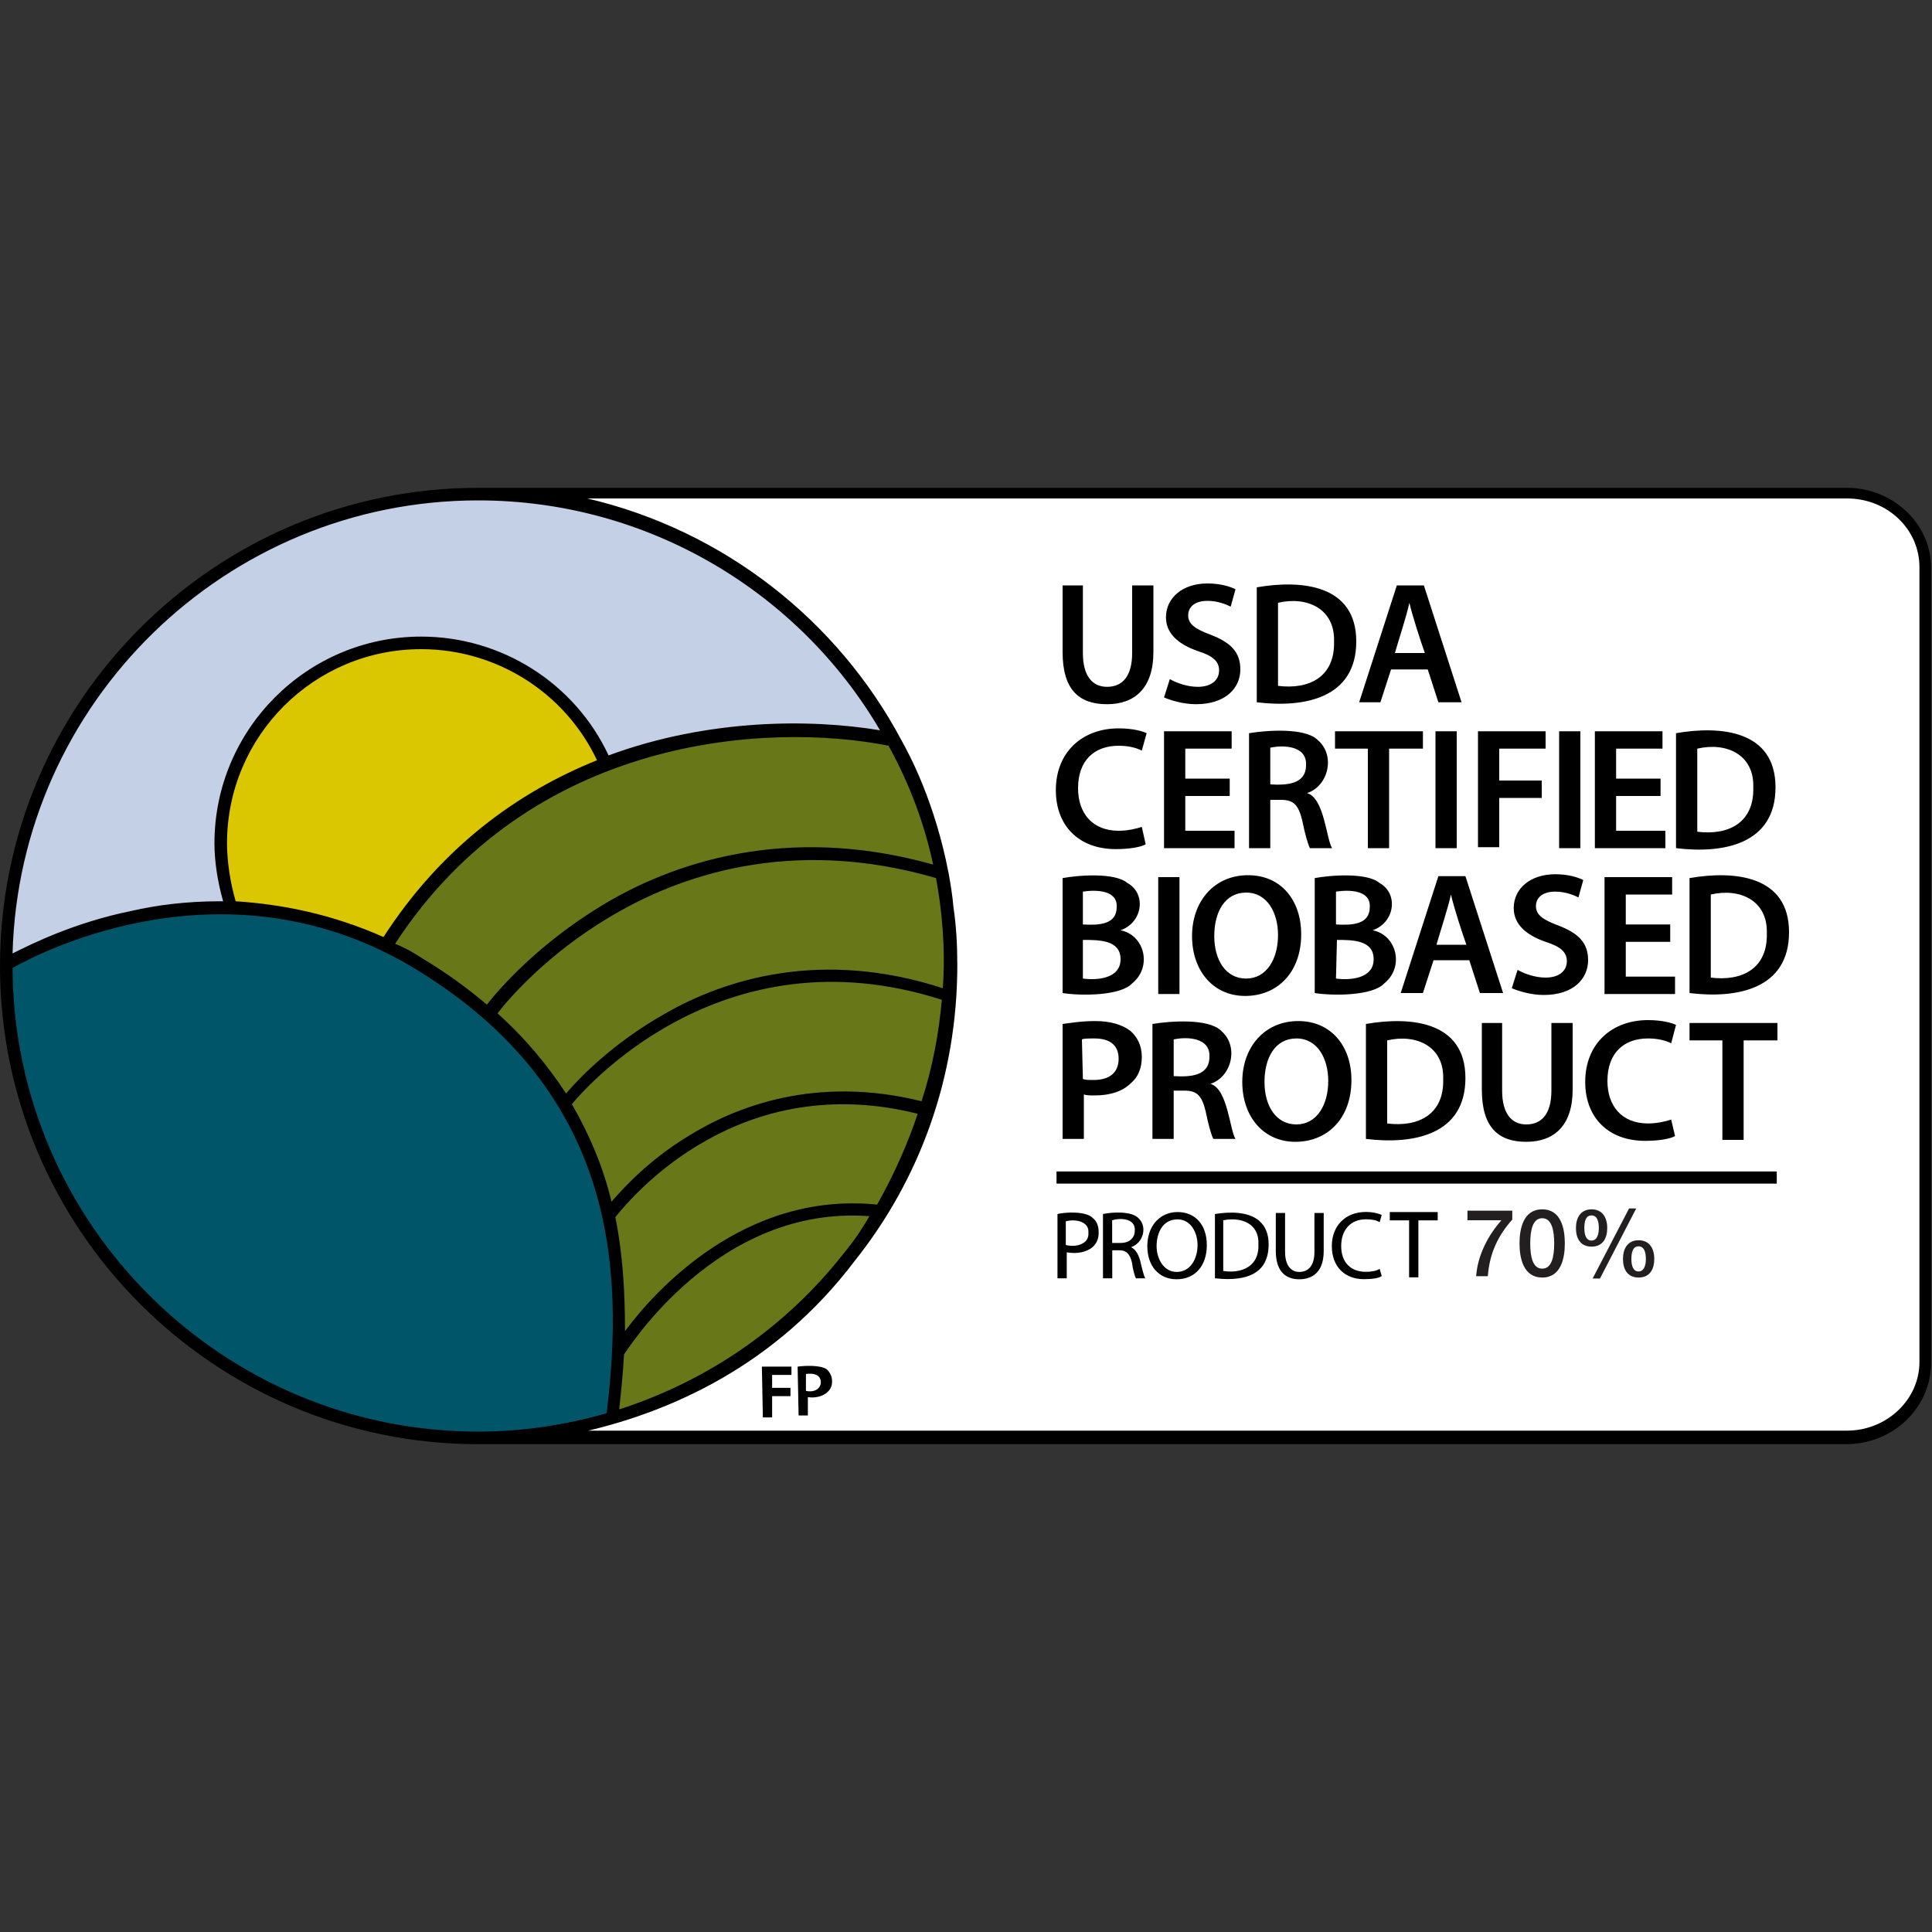
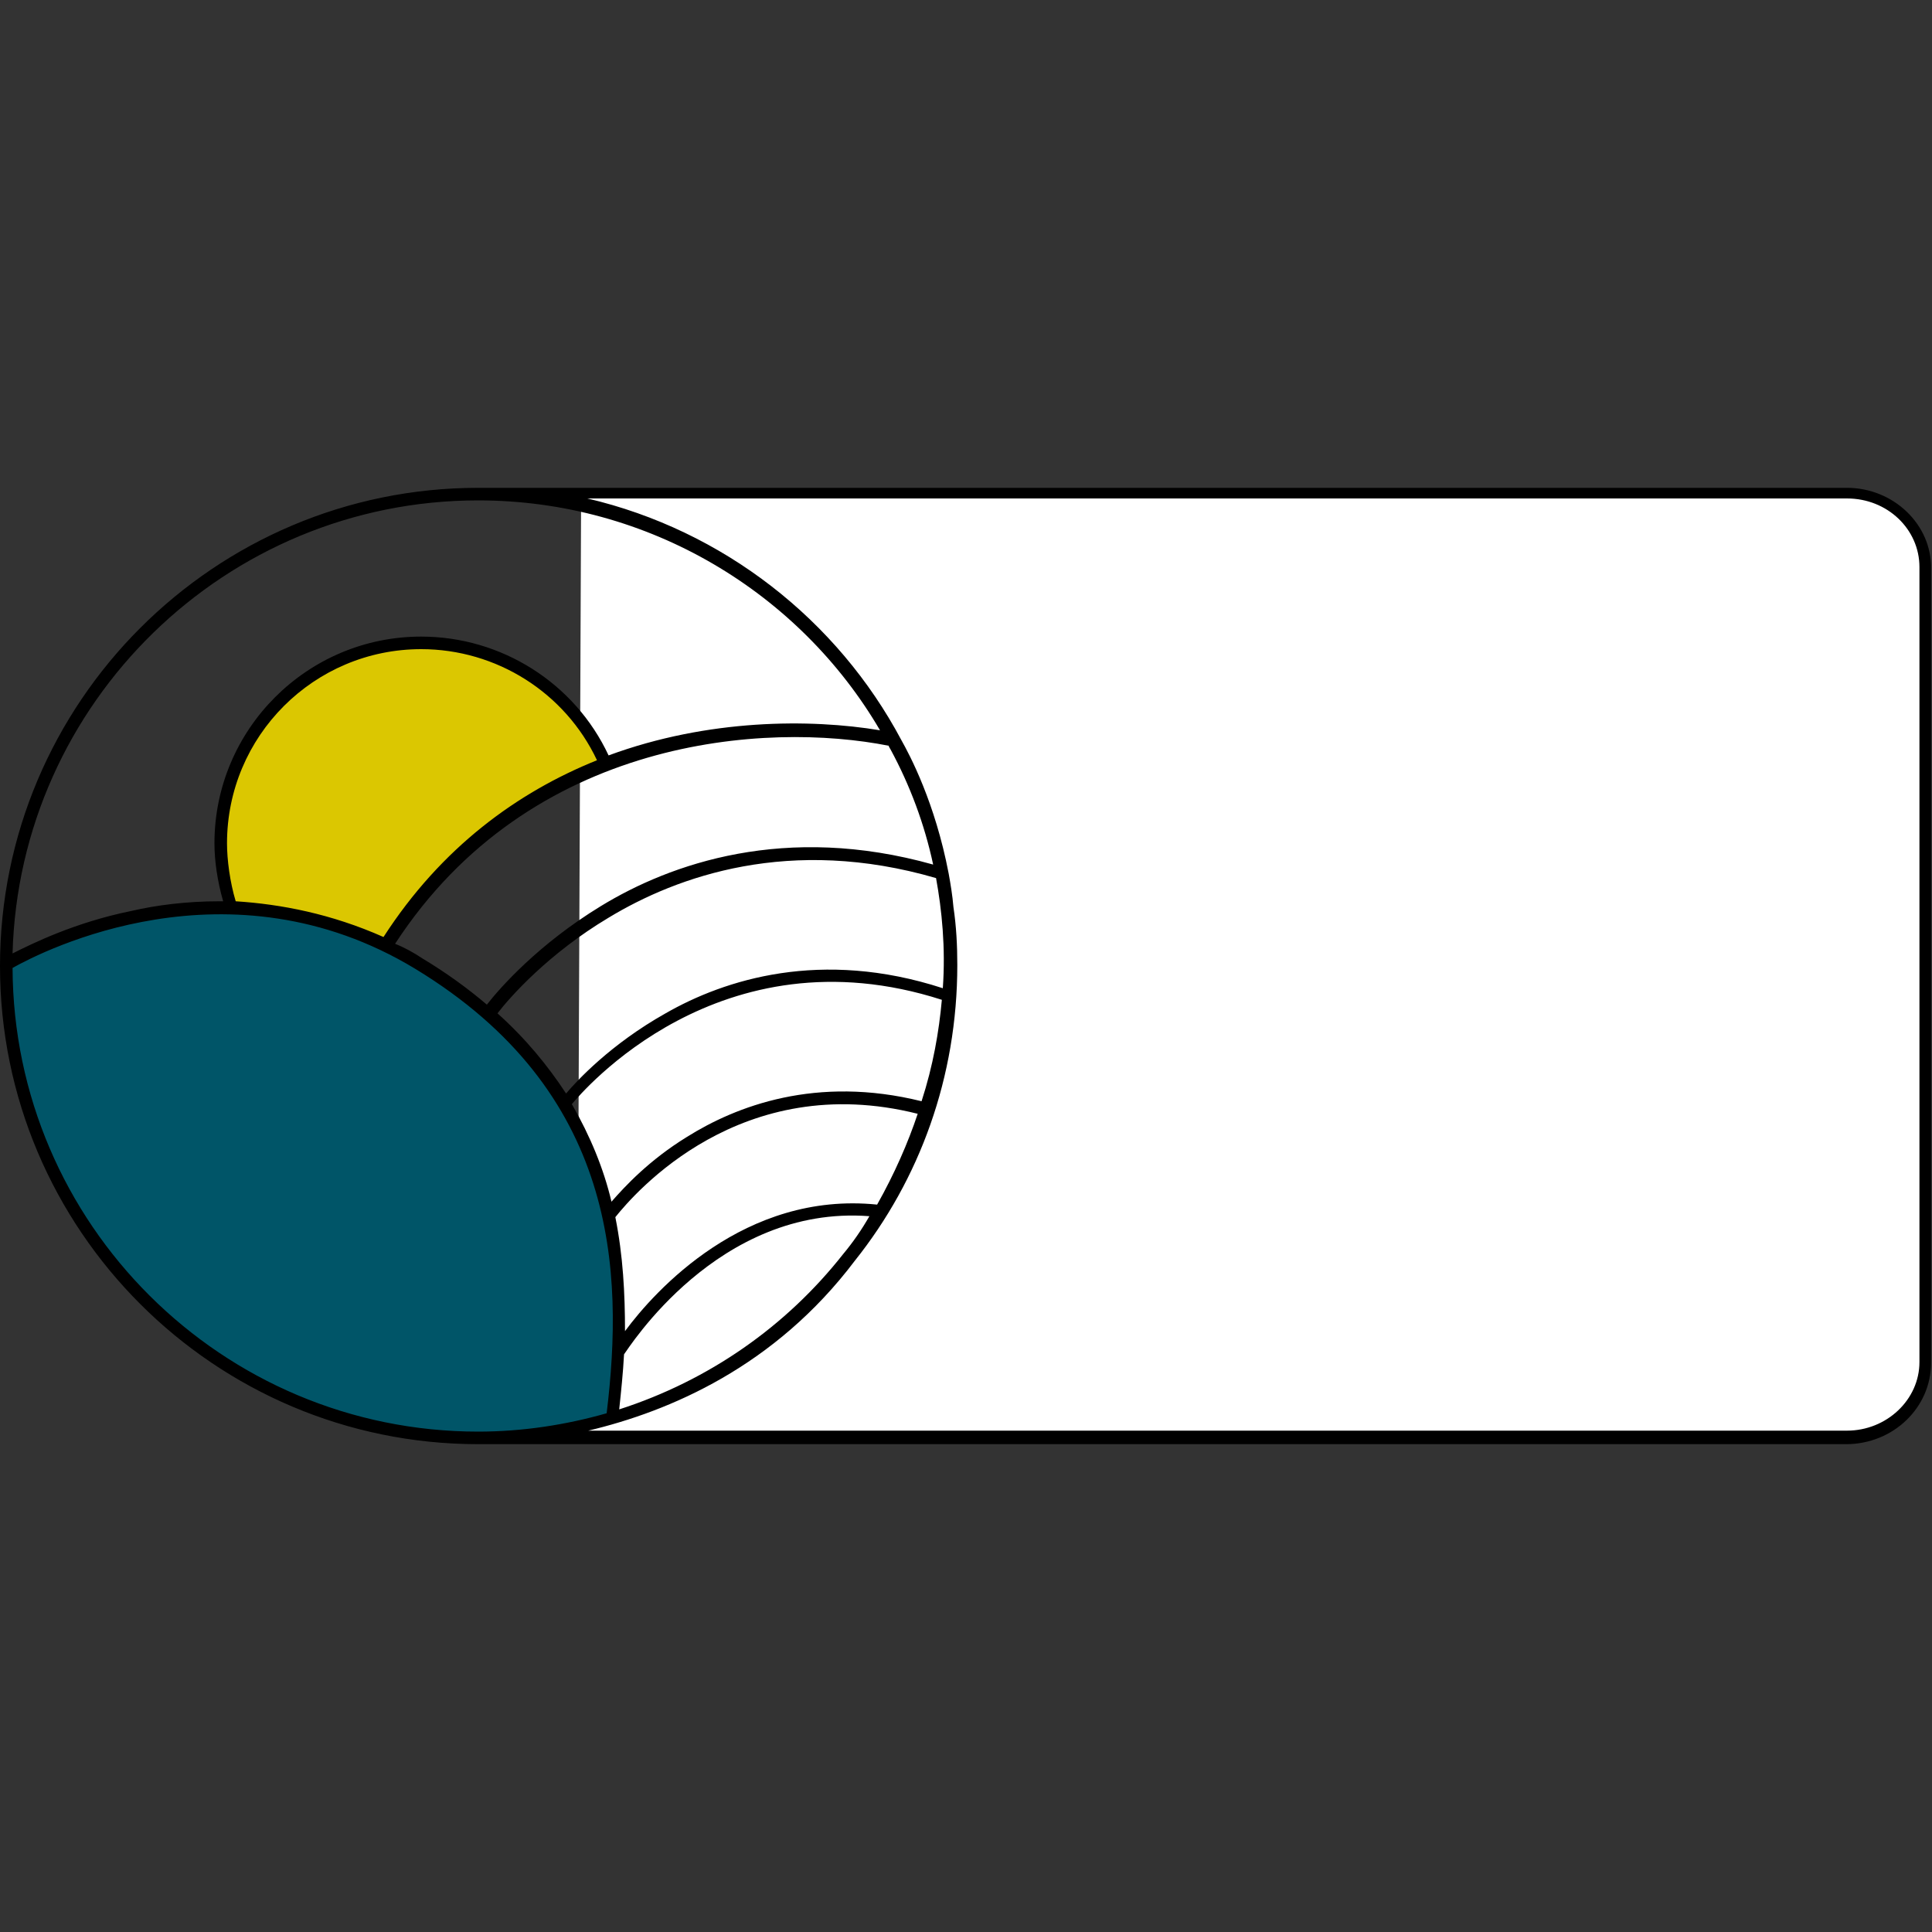
<svg xmlns="http://www.w3.org/2000/svg" version="1.1" id="usda-biobased-logo-70" x="0px" y="0px" width="200px" height="200px" viewBox="0 0 200 200" style="enable-background:new 0 0 200 200;" xml:space="preserve">
  <rect x="0" y="0" width="200" height="200" fill="#333333" stroke="none" />
  <path d="M191.4 50.85H60.16l-.41 98.3 131.65-.3c4.6 0 8.35-3.57 8.35-7.95V58.8c0-4.38-3.75-7.95-8.35-7.95Z" fill="#fff" />
-   <path d="M63.4 146.8 40 98.2s6.1-13.1 22.5-19.3S92.8 77 92.8 77s8.9 17.7 4.4 33.5c-6.1 28.8-33.8 36.3-33.8 36.3Z" fill="#687819" />
  <path d="M.7 99.9c30.9-17.2 69.6 6.7 62.6 47-30.5 9.1-63-15.1-62.6-47Z" fill="#005568" />
  <path d="M23.9 93.5c-6.9-25 26.9-38 38.6-15-8.4 3.4-16.6 9.3-22.8 18.9-5.6-2.6-10.9-3.6-15.8-3.9Z" fill="#dbc701" />
-   <path d="M78.1 60.57c-8.59-6.45-23.06-12.93-43.2-7.14C10.2 61.02.75 84.12.83 99.45c4.37-2.02 16.25-6.15 22.93-5.69-6.69-26.07 26.29-37.89 39.05-15.01 5.82-2.68 24.38-2.95 29.23-2.69-.38-.69-4.99-8.77-13.94-15.5Z" fill="#c3d0e5" />
  <path d="M191.2 50.5H49.5C22.2 50.5 0 72.7 0 100s22.2 49.5 49.5 49.5h141.6c4.9 0 8.8-3.8 8.8-8.4V58.9c.1-4.6-3.9-8.4-8.7-8.4ZM49.5 51.8c17.7 0 33.3 9.6 41.6 23.8-7.2-1.2-17.8-1.2-28.1 2.6-3.5-7.5-11.1-12.3-19.4-12.3-11.8 0-21.4 9.6-21.4 21.4 0 1.8.3 3.9.9 6h-.4c-3.4 0-6.5.4-9.1 1-5.9 1.2-10.3 3.4-12.3 4.4.7-26 22.1-46.9 48.2-46.9Zm15.2 86c0-3.9-.2-7.8-1-11.8 2-2.5 13-15.3 31.3-10.7-1 3-2.4 6.2-4.2 9.4-13.7-1.4-23 8.9-26.1 13.1ZM90 125.9c-.8 1.4-1.7 2.7-2.7 3.9-5.9 7.5-13.9 13.1-23.2 16.1.2-1.9.4-3.8.5-5.7.4-.5 9.7-15.5 25.4-14.3Zm-18.9-8.2c-3.9 2.4-6.4 5.1-7.8 6.7-.8-3.4-2.2-6.8-4.1-10.1 1-1.2 15.3-18.2 38.3-10.8-.3 3.3-.9 6.8-2.1 10.5-10.9-2.7-19.2.5-24.3 3.7Zm-2.2-12.8c-5.7 3.2-9.2 7-10.3 8.3-1.9-2.9-4.2-5.7-7.1-8.3 1.3-1.7 5.3-6.2 11.5-9.9 7.1-4.3 18.8-8.5 33.9-4.1.6 3.3 1 7.2.7 11.4-12.6-4.1-22.6-.9-28.7 2.6Zm-6.7-11.1c-6.4 3.9-10.4 8.4-11.8 10.2-2-1.7-4.2-3.3-6.7-4.8-.9-.6-1.8-1.1-2.8-1.5 14-21.5 38.5-23 51.1-20.5 0 .1.1.2.2.4 2 3.7 3.5 7.7 4.4 11.9-15.3-4.3-27.2-.1-34.4 4.3Zm-37.8-.5c-.6-2-.9-4.3-.9-6 0-11.1 9-20.1 20.1-20.1 7.8 0 14.9 4.5 18.2 11.5-8.2 3.3-16.1 9-22.1 18.3-5.4-2.4-10.6-3.4-15.3-3.7Zm-23.1 6.9c3.2-1.8 22.4-11.6 41.7.1 20.9 12.7 21.6 31.2 19.8 46-4.2 1.2-8.7 1.9-13.3 1.9-26.5 0-48.1-21.5-48.2-48ZM198.7 141c0 3.9-3.4 7.1-7.5 7.1H60.9c8.4-2 19.3-6.6 27.6-17.6 6.7-8.4 10.6-19 10.6-30.6 0-2-.1-4-.4-6-.1-1.2-.3-2.4-.5-3.5-1.4-7.3-4-12.2-4.9-13.8-6.6-12.4-18.4-21.7-32.5-25h130.4c4.2 0 7.5 3.2 7.5 7.1V141Z" />
-   <path d="M109.37 121.27h74.56v1.26h-74.56zM112.1 60.6v7c0 2.4 1 3.5 2.5 3.5 1.6 0 2.6-1.1 2.6-3.5v-7h2.2v6.9c0 3.7-1.9 5.4-4.8 5.4s-4.6-1.5-4.6-5.4v-6.9h2.1ZM121.1 70.3c.7.4 1.8.8 2.9.8 1.4 0 2.2-.7 2.2-1.7 0-.9-.6-1.5-2.2-2-2-.7-3.3-1.8-3.3-3.5 0-2 1.7-3.5 4.3-3.5 1.3 0 2.3.3 2.9.6l-.5 1.8c-.4-.2-1.3-.6-2.4-.6-1.4 0-2 .7-2 1.5 0 .9.7 1.4 2.3 2 2.1.8 3.1 1.8 3.1 3.6 0 1.9-1.5 3.6-4.6 3.6-1.3 0-2.6-.4-3.3-.7l.6-1.9ZM130.1 60.8c4.6-.8 10.3-.3 10.3 5.6s-5.4 6.9-10.3 6.3V60.8Zm2.2 10.2c3.2.4 5.9-.9 5.8-4.6.1-3.4-2.8-4.7-5.8-4V71ZM144 69.3l-1.1 3.4h-2.2l3.9-12.1h2.8l3.9 12.1h-2.4l-1.1-3.4H144Zm3.5-1.7c-.5-1.4-1.3-3.9-1.6-5.2-.3 1.4-1.1 3.8-1.5 5.2h3.1ZM118.6 87.4c-.5.3-1.7.5-3.1.5-3.8 0-6.2-2.4-6.2-6.1 0-4 2.8-6.4 6.5-6.4 1.5 0 2.5.3 2.9.5l-.5 1.8c-.6-.3-1.4-.5-2.4-.5-2.5 0-4.2 1.5-4.2 4.4 0 2.6 1.5 4.4 4.2 4.4.9 0 1.8-.2 2.4-.4l.4 1.8ZM127.3 82.4h-4.6V86h5.1v1.8h-7.3V75.7h7v1.8h-4.8v3.1h4.6v1.8ZM129.3 75.9c1.8-.3 5.8-.6 7.1.7 1.9 1.6 1.1 4.8-1.1 5.5 1.8.5 2 4.8 2.6 5.7h-2.3c-.2-.4-.5-1.4-.8-2.9-.4-1.6-.9-2.1-2.2-2.1h-1.1v5h-2.2V75.9Zm2.2 5.3c1.7.1 3.7 0 3.7-2 .1-2-2.3-2.1-3.7-1.8v3.8ZM141.6 77.5h-3.4v-1.8h9.1v1.8h-3.5v10.3h-2.2V77.5ZM150.8 75.7v12.1h-2.2V75.7h2.2ZM153 75.7h7v1.8h-4.8v3.3h4.4v1.8h-4.4v5.1H153v-12ZM163.6 75.7v12.1h-2.2V75.7h2.2ZM171.9 82.4h-4.6V86h5.1v1.8h-7.3V75.7h7v1.8h-4.8v3.1h4.6v1.8ZM173.5 75.9c4.6-.8 10.3-.3 10.3 5.6s-5.4 6.9-10.3 6.3V75.9Zm2.2 10.2c3.2.4 5.9-.9 5.8-4.6.1-3.4-2.8-4.7-5.8-4v8.6ZM110 90.9c1.6-.3 5.4-.6 6.7.5 2 1.1 1.6 4.1-.7 4.9 2.5.5 3.3 3.8 1.2 5.5-1.2 1.3-5.3 1.3-7.2 1V90.9Zm2.1 4.8c1.7.1 3.5 0 3.5-1.8.1-1.8-2.2-1.8-3.5-1.6v3.4Zm0 5.6c1.5.2 3.9 0 3.9-2s-2.2-2-3.9-2v4ZM122.1 90.8v12.1h-2.2V90.8h2.2ZM134.7 96.7c0 4-2.5 6.4-5.8 6.4s-5.5-2.6-5.5-6.2 2.3-6.3 5.8-6.3 5.5 2.7 5.5 6.1Zm-9 .2c0 2.5 1.2 4.4 3.3 4.4s3.3-2 3.3-4.5c0-2.3-1.1-4.4-3.3-4.4s-3.3 2-3.3 4.5ZM136.1 90.9c1.6-.3 5.4-.6 6.7.5 2 1.1 1.6 4.1-.7 4.9 2.5.5 3.3 3.8 1.2 5.5-1.2 1.3-5.3 1.3-7.2 1V90.9Zm2.2 4.8c1.7.1 3.5 0 3.5-1.8.1-1.8-2.2-1.8-3.5-1.6v3.4Zm0 5.6c1.5.2 3.9 0 3.9-2s-2.2-2-3.8-2l-.1 4ZM148.4 99.4l-1.1 3.4H145l3.9-12.1h2.8l3.9 12.1h-2.4l-1.1-3.4h-3.7Zm3.4-1.6c-.5-1.4-1.3-3.9-1.6-5.2-.3 1.4-1.1 3.8-1.5 5.2h3.1ZM157.1 100.4c.7.4 1.8.8 2.9.8 1.4 0 2.2-.7 2.2-1.7 0-.9-.6-1.5-2.2-2-2-.7-3.3-1.8-3.3-3.5 0-2 1.7-3.5 4.3-3.5 1.3 0 2.3.3 2.9.6l-.5 1.8c-.4-.2-1.3-.6-2.4-.6-1.4 0-2 .7-2 1.5 0 .9.7 1.4 2.3 2 2.1.8 3.1 1.8 3.1 3.6 0 1.9-1.5 3.6-4.6 3.6-1.3 0-2.6-.4-3.3-.7l.6-1.9ZM172.9 97.5h-4.6v3.6h5.1v1.8h-7.3V90.8h7v1.8h-4.8v3.1h4.6v1.8ZM174.9 90.9c4.6-.8 10.3-.3 10.3 5.6s-5.4 6.9-10.3 6.3V90.9Zm2.2 10.3c3.2.4 5.9-.9 5.8-4.6.1-3.4-2.8-4.7-5.8-4v8.6ZM110 106c.8-.1 1.9-.3 3.4-.3 1.6 0 2.8.4 3.6 1 .7.6 1.2 1.5 1.2 2.7s-.4 2.1-1.1 2.7c-.9.9-2.2 1.3-3.8 1.3-.4 0-.8 0-1.1-.1v4.6H110V106Zm2.1 5.7c.3.1.6.1 1.1.1 1.7 0 2.6-.8 2.6-2.2s-.9-2.1-2.5-2.1c-.6 0-1.1 0-1.3.1l.1 4.1ZM119.3 106c1.8-.3 5.8-.6 7.1.7 1.9 1.6 1.1 4.8-1.1 5.5 1.8.5 2 4.8 2.6 5.7h-2.3c-.2-.4-.5-1.4-.8-2.9-.4-1.6-.9-2.1-2.2-2.1h-1.1v5h-2.2V106Zm2.2 5.4c1.7.1 3.7 0 3.7-2 .1-2-2.3-2.1-3.7-1.8v3.8ZM139.9 111.8c0 4-2.5 6.4-5.8 6.4s-5.5-2.6-5.5-6.2 2.3-6.3 5.8-6.3c3.4 0 5.5 2.6 5.5 6.1Zm-9 .2c0 2.5 1.2 4.4 3.3 4.4s3.3-2 3.3-4.5c0-2.3-1.1-4.4-3.3-4.4s-3.3 2-3.3 4.5ZM141.4 106c4.6-.8 10.3-.3 10.3 5.6s-5.4 6.9-10.3 6.3V106Zm2.2 10.3c3.2.4 5.9-.9 5.8-4.6.1-3.4-2.8-4.7-5.8-4v8.6ZM155.5 105.9v7c0 2.4 1 3.5 2.5 3.5 1.6 0 2.6-1.1 2.6-3.5v-7h2.2v6.9c0 3.7-1.9 5.4-4.8 5.4s-4.6-1.5-4.6-5.4v-6.9h2.1ZM173.4 117.6c-.5.3-1.7.5-3.1.5-3.8 0-6.2-2.4-6.2-6.1 0-4 2.8-6.4 6.5-6.4 1.5 0 2.5.3 2.9.5l-.5 1.9c-.6-.3-1.4-.5-2.4-.5-2.5 0-4.2 1.5-4.2 4.4 0 2.6 1.5 4.4 4.2 4.4.9 0 1.8-.2 2.4-.4l.4 1.7ZM178.3 107.7h-3.4v-1.8h9.1v1.8h-3.5V118h-2.2v-10.3ZM113.12 126.08c-.74-.74-2.9-.59-3.63-.41h-.02v6.66h.96v-2.69c1.05.19 2.08-.02 2.68-.55.44-.39.65-.93.62-1.58 0-.62-.22-1.13-.61-1.42Zm-.84 2.5c-.45.37-1.22.49-1.95.3v-2.45c.61-.17 1.47-.14 1.97.27.28.23.4.53.37.91.03.4-.1.73-.39.97ZM118.53 132.29c-.11-.21-.31-.95-.5-1.79-.21-.74-.51-1.18-.94-1.39.62-.22 1.09-.75 1.23-1.41.14-.61-.05-1.22-.49-1.62-.69-.69-2.55-.63-3.63-.41h-.02v6.66h.96v-2.9h.77c.68 0 1.07.39 1.27 1.27.1.78.29 1.39.4 1.61v.02h.98l-.02-.04Zm-1.06-4.89c0 .77-.58 1.27-1.47 1.27h-.87v-2.35c.61-.19 1.5-.2 1.98.18.27.21.39.51.36.9ZM121.9 125.47c-1.84 0-3.13 1.45-3.13 3.53s1.22 3.43 3.03 3.43c1.9 0 3.13-1.39 3.13-3.53s-1.22-3.43-3.03-3.43Zm2.07 3.43c0 1.33-.68 2.77-2.17 2.77-1.34 0-2.07-1.38-2.07-2.67s.57-2.77 2.17-2.77c1.36 0 2.07 1.34 2.07 2.67ZM130.36 126.38c-1.18-1-3.13-.94-4.56-.71h-.03v6.66h.03c.46.05.89.08 1.29.08 1.45 0 2.54-.32 3.24-.95.67-.6 1-1.49 1-2.65 0-1.06-.33-1.87-.97-2.42Zm-.09 2.42c.04.92-.22 1.64-.77 2.13-.65.59-1.67.82-2.87.64v-5.25c1.18-.23 2.24-.03 2.9.54.52.45.78 1.12.74 1.94ZM136.07 125.57v4.03c0 1.33-.56 2.07-1.57 2.07-.92 0-1.47-.77-1.47-2.07v-4.03h-.96v3.93c0 2.42 1.32 2.93 2.43 2.93.95 0 2.53-.38 2.53-2.93v-3.93h-.96ZM142.82 131.35l-.03.02c-.31.2-.92.29-1.38.29-1.61 0-2.57-1-2.57-2.67s.96-2.77 2.57-2.77c.61 0 1.1.1 1.38.29l.03.02.21-.74v-.02l-.02-.01c-.21-.1-.82-.3-1.61-.3-2.11 0-3.53 1.42-3.53 3.53 0 1.06.33 1.94.95 2.55.59.58 1.42.88 2.38.88.86 0 1.53-.11 1.82-.31h.02l-.21-.73v-.04ZM143.87 125.47v.86h2v5.9h.96v-5.9h2v-.86h-4.96zM81.93 142.33v-.86h-3.06l.1 5.23v.03h.96v-2.2h1.9v-.86h-1.9v-1.34h2zM85.62 141.78c-.62-.51-2.43-.4-3.02-.31h-.03l.1 5.03v.03h.96v-1.9c.76.12 1.55-.08 2.03-.52.35-.32.51-.74.47-1.21 0-.39-.19-.8-.51-1.12Zm-.91.68c.17.15.26.37.26.64s-.12.52-.34.69c-.3.23-.77.3-1.2.19v-1.75c.34-.04.93-.07 1.28.23Z" />
  <g fill="#231f20">
-     <path d="M151.91 125.33h4.64v.92c-1.42 1.6-2.35 3.41-2.53 5.86h-1.21c.15-2.14 1.22-4.22 2.62-5.79h-3.52v-.99ZM161.99 128.72c0 1.54-.4 3.53-2.34 3.53s-2.35-1.99-2.35-3.53.4-3.53 2.35-3.53 2.34 1.99 2.34 3.53Zm-1.1 0c0-1.41-.27-2.61-1.24-2.61s-1.24 1.19-1.24 2.61.27 2.61 1.24 2.61 1.24-1.19 1.24-2.61ZM163.14 127.12c0-1.05.48-1.93 1.62-1.93s1.62.88 1.62 1.93-.45 1.93-1.62 1.93-1.62-.87-1.62-1.93Zm1.61 1.3c.54 0 .76-.57.76-1.3 0-.65-.15-1.3-.76-1.3s-.74.65-.74 1.3c0 .73.19 1.3.74 1.3Zm3.89-3.32h.74l-3.75 7.25h-.76l3.77-7.25Zm-.63 5.22c0-1.05.48-1.93 1.62-1.93s1.62.88 1.62 1.93-.45 1.93-1.62 1.93-1.62-.87-1.62-1.93Zm1.61 1.3c.54 0 .76-.57.76-1.3 0-.65-.16-1.3-.76-1.3s-.74.65-.74 1.3c0 .73.19 1.3.74 1.3Z" />
-   </g>
+     </g>
</svg>